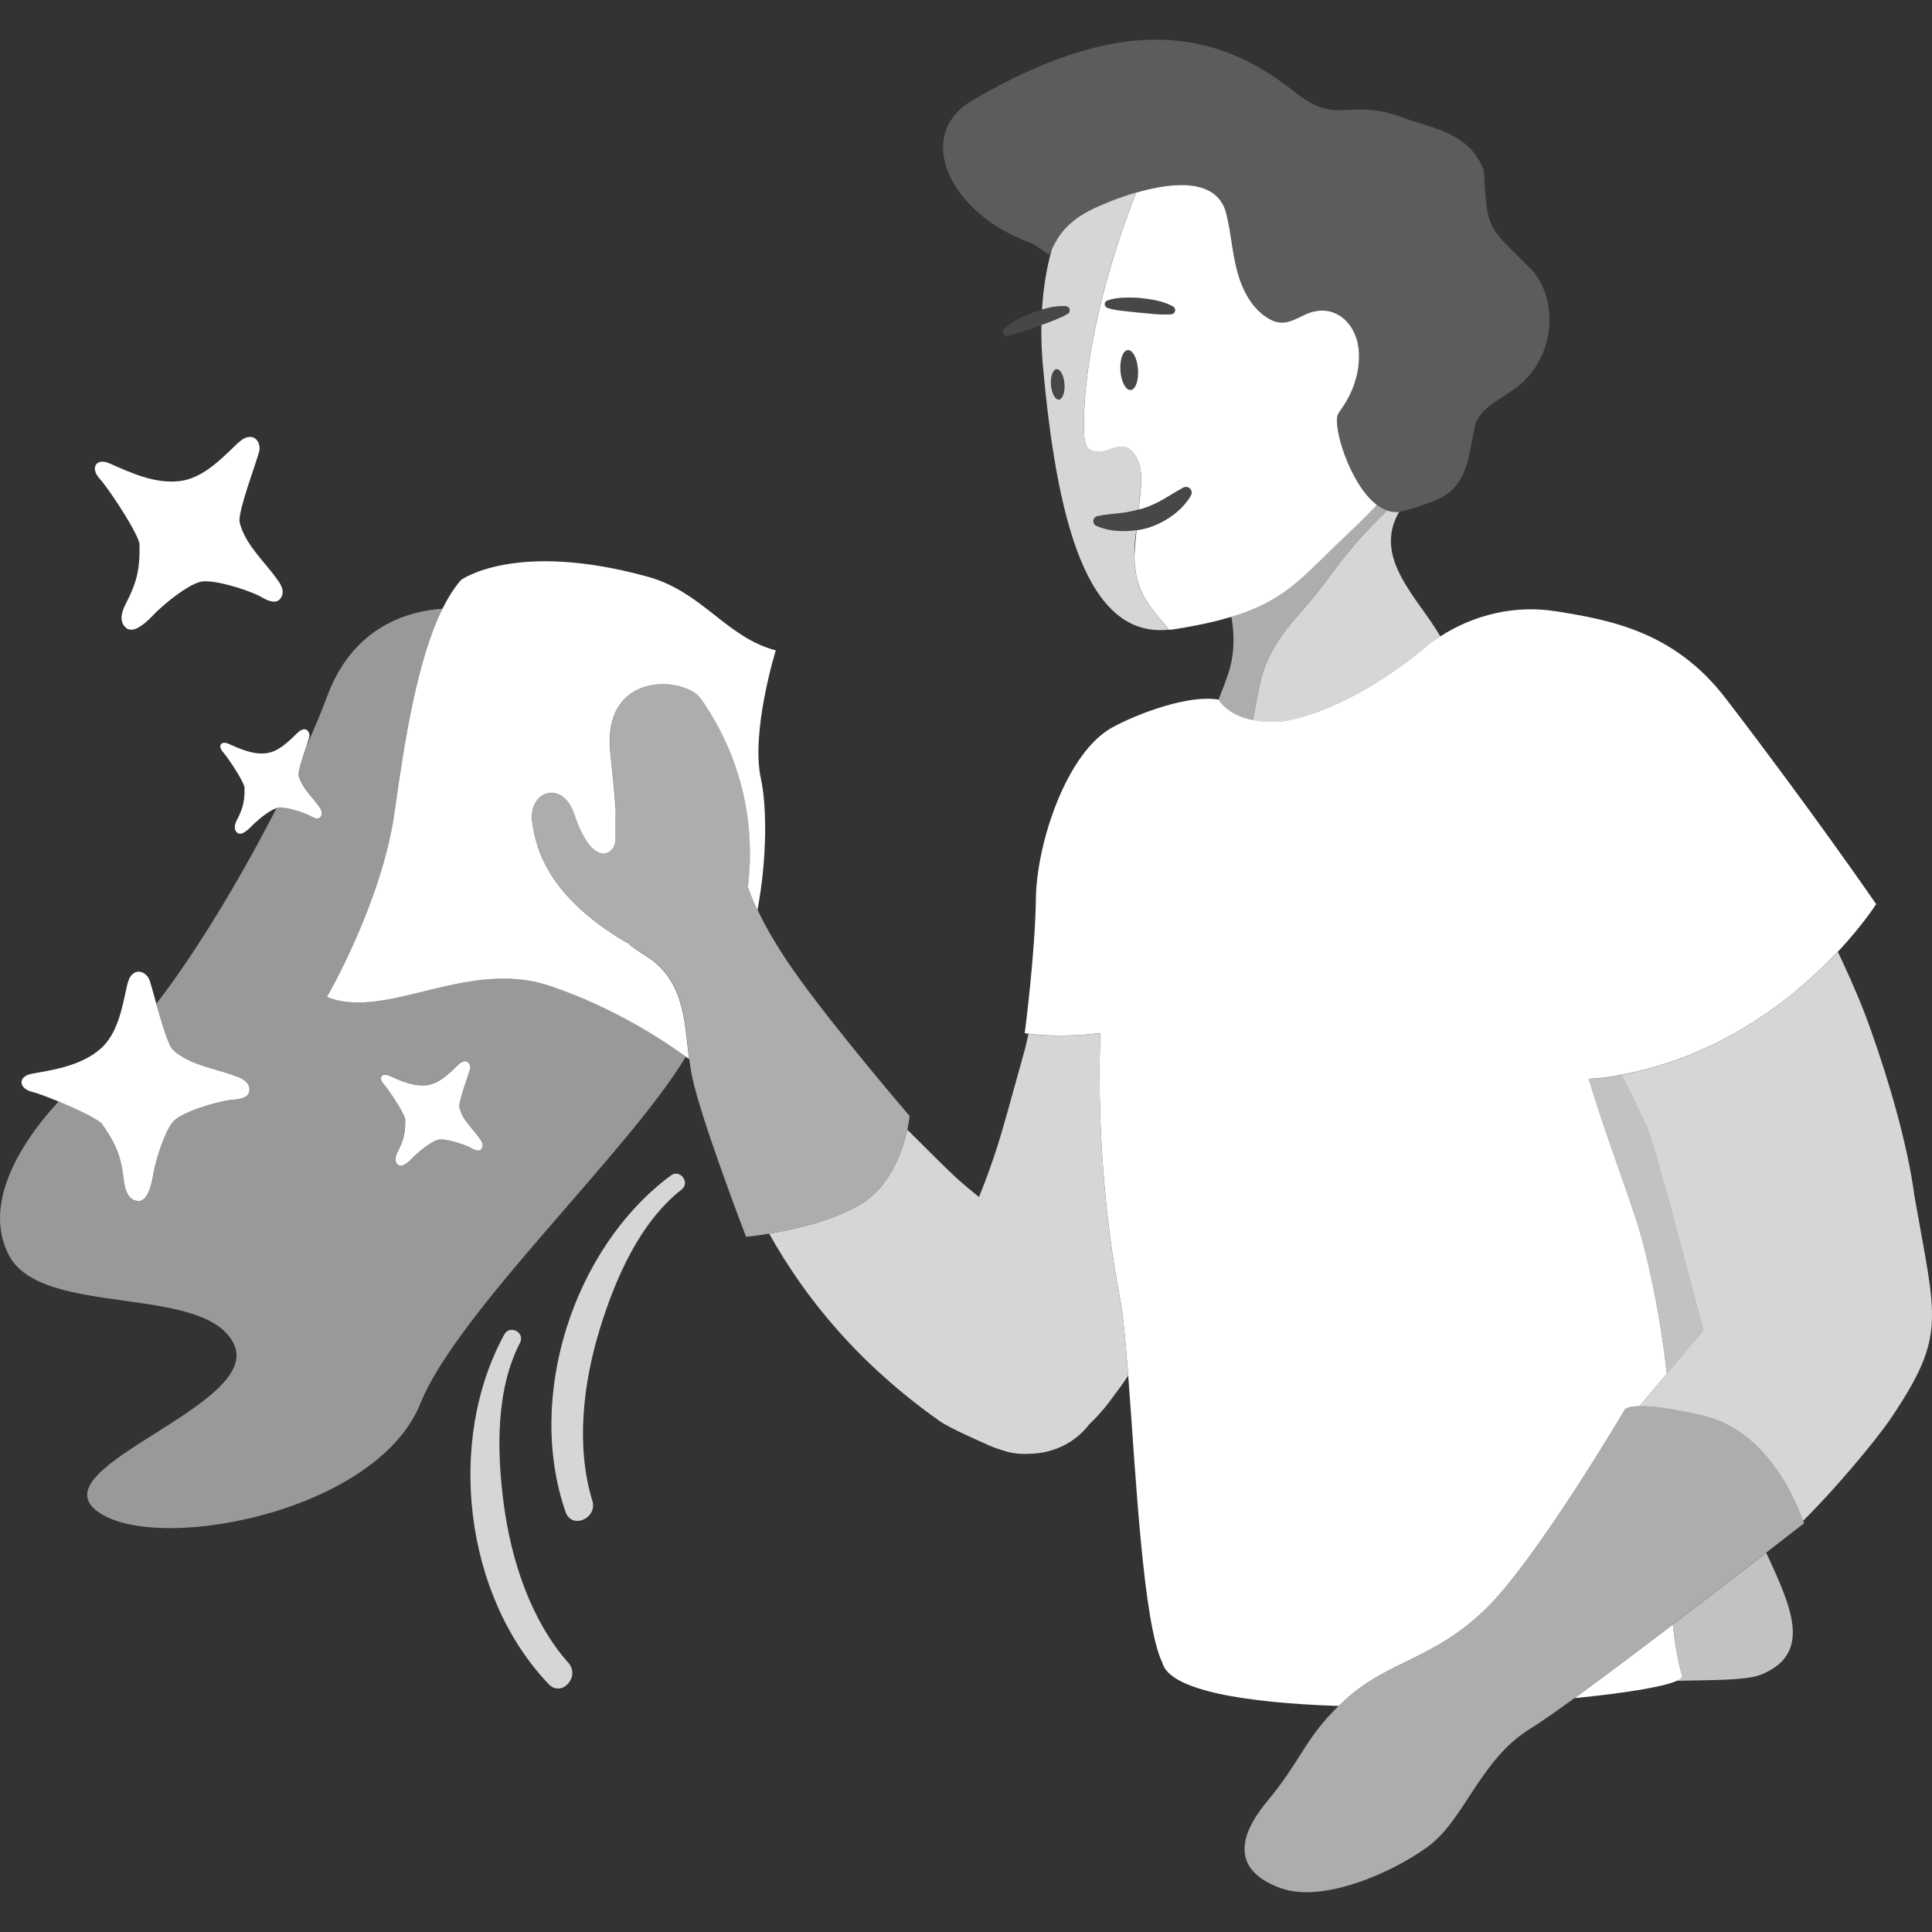
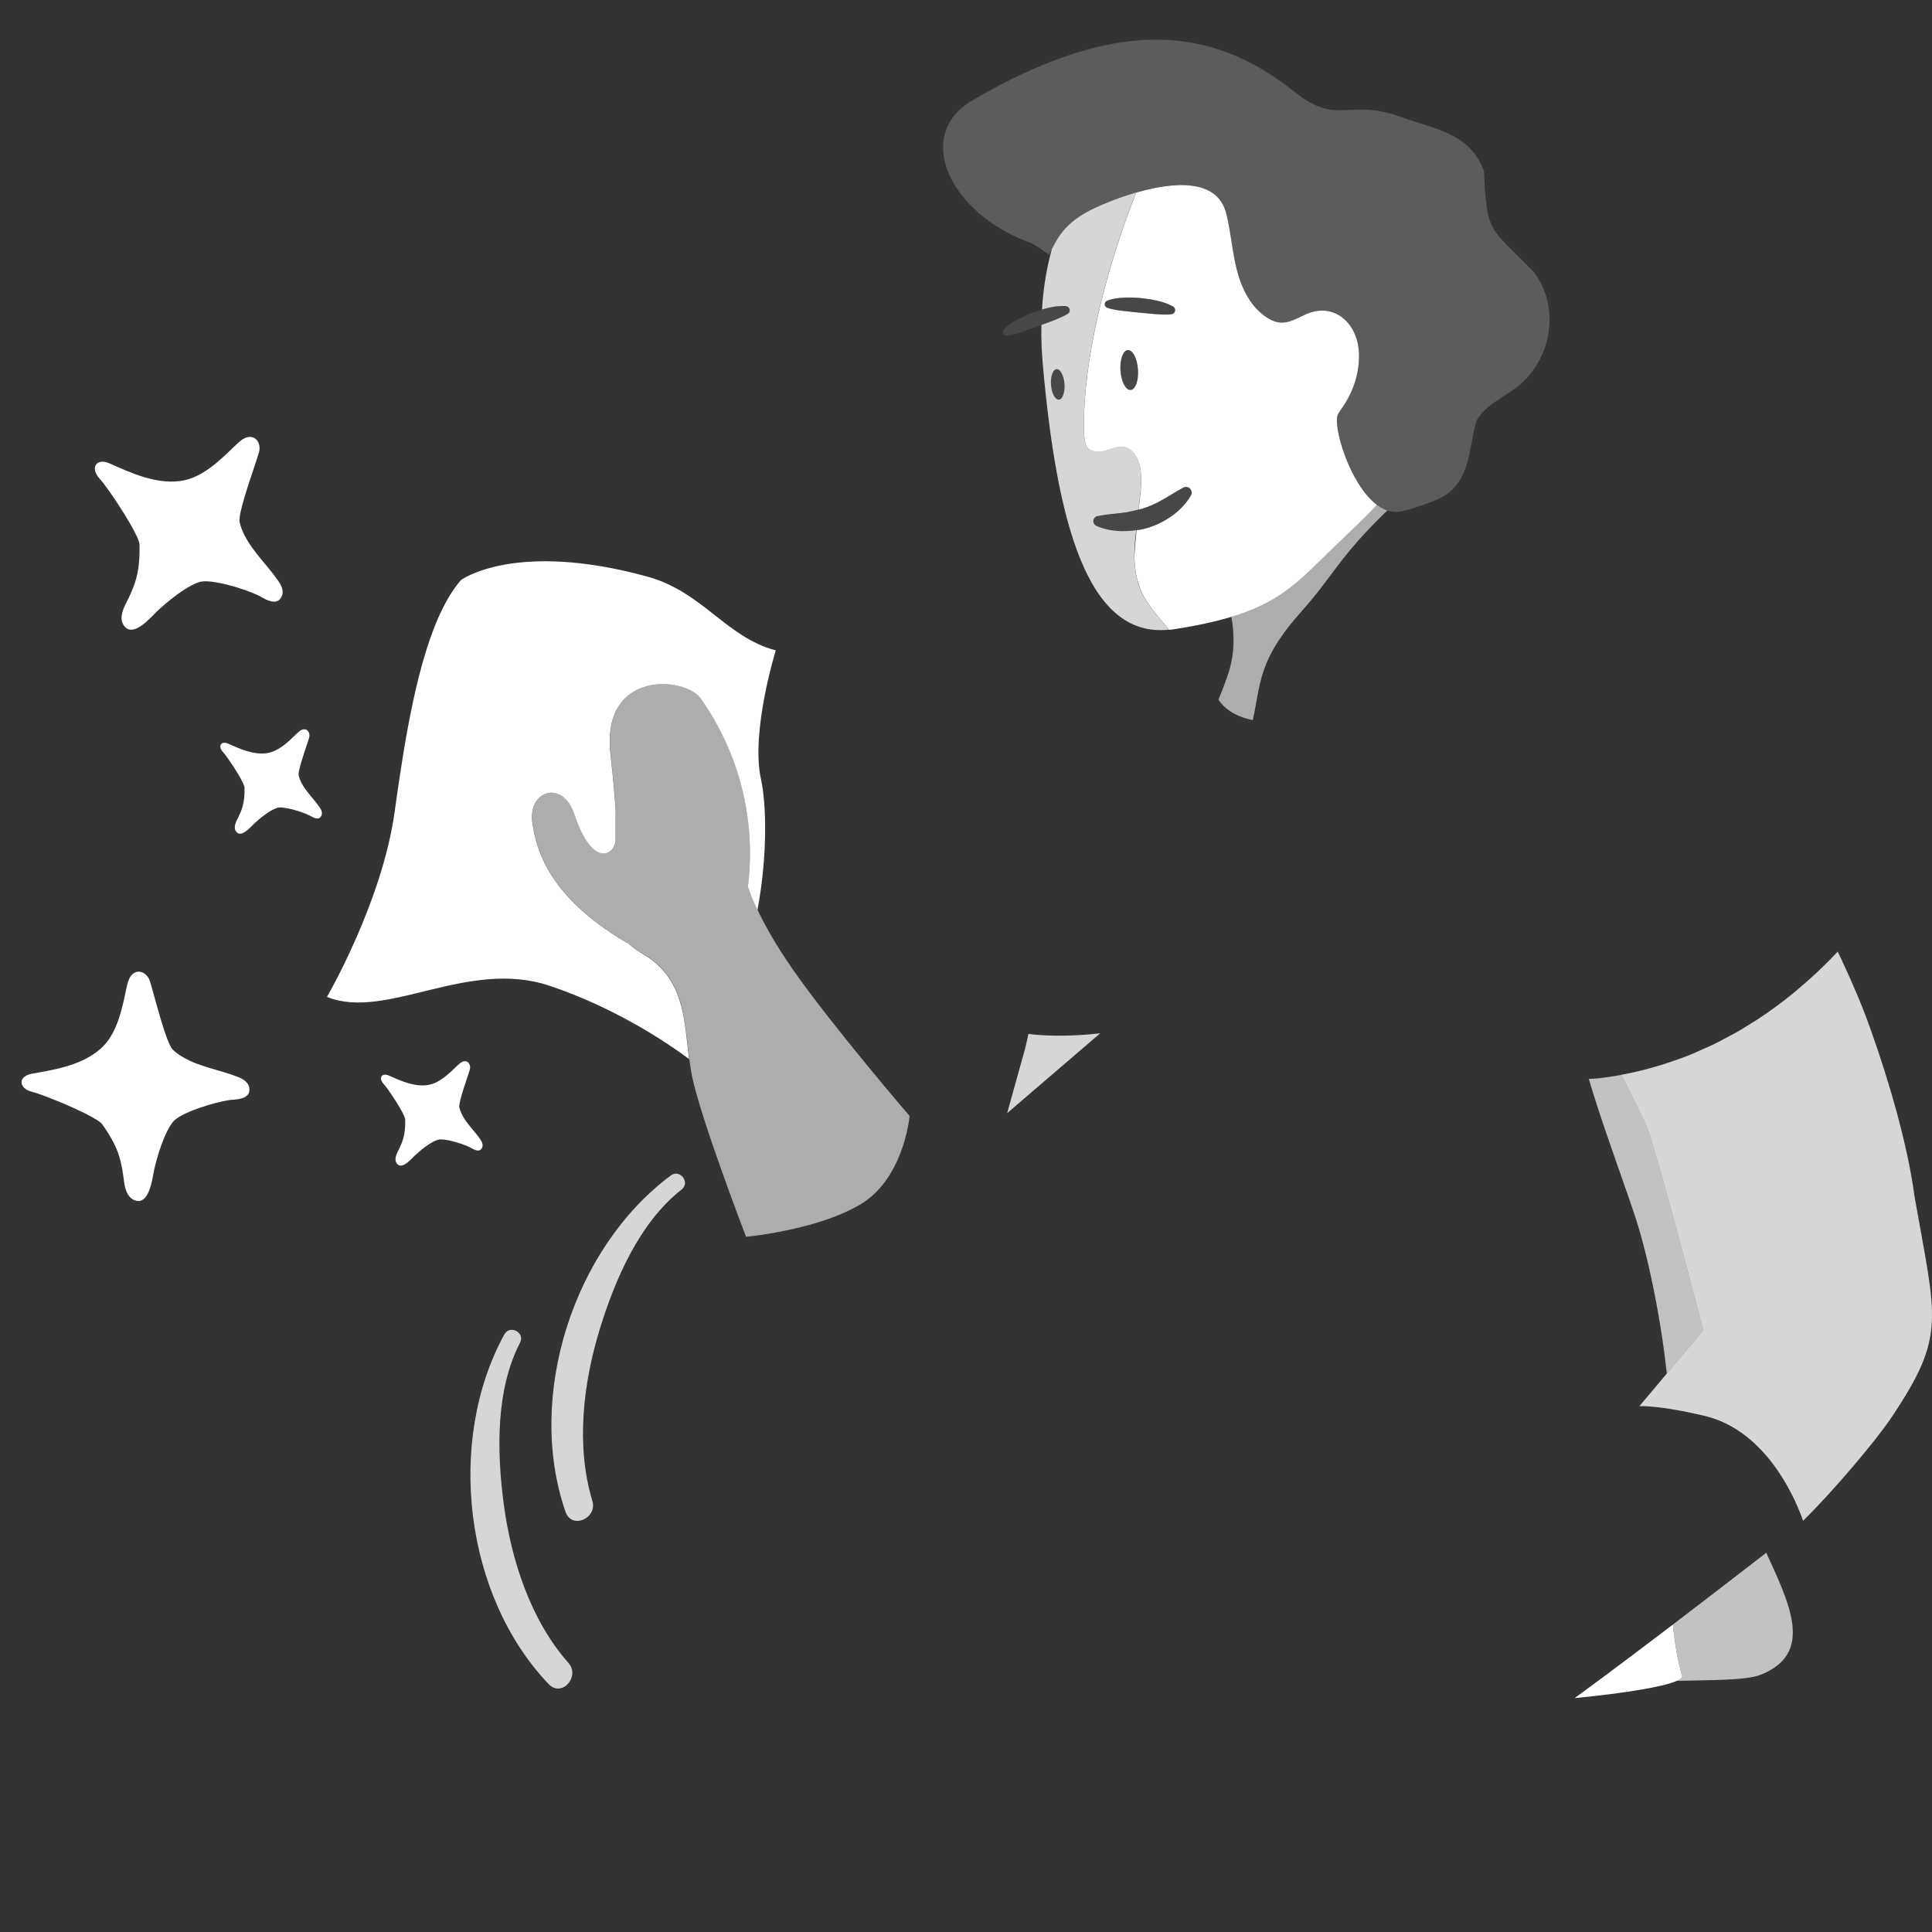
<svg xmlns="http://www.w3.org/2000/svg" viewBox="0 0 300 300">
  <rect x="0" y="0" width="300" height="300" fill="#333333" stroke="none" />
  <g fill="#fff">
-     <path d="m 50.79 154.79 s 8.58 -14.76 10.51 -28.75 c 1.57 -11.44 3.57 -23.76 7.43 -31.52 -5.11 .33 -13.85 2.59 -17.93 13.6 -.84 2.28 -1.92 4.87 -3.17 7.64 -.54 1.62 -1.36 4.04 -1.23 4.65 .08 .37 .22 .72 .39 1.07 .7 1.41 2 2.62 2.86 3.88 .17 .25 .63 .93 .14 1.51 -.12 .14 -.28 .21 -.44 .22 -.5 .03 -1.1 -.38 -1.26 -.47 -1.27 -.64 -4.12 -1.47 -5.05 -1.19 -.03 .01 -.06 .03 -.09 .04 -5.48 10.69 -12.41 22.31 -18.67 30.39 .81 2.91 1.85 6.45 2.58 7.15 .51 .49 1.09 .88 1.71 1.23 2.53 1.44 5.78 1.94 8.38 2.99 .52 .21 1.93 .78 1.78 2.18 -.04 .35 -.21 .6 -.46 .79 -.73 .57 -2.08 .55 -2.42 .59 -2.61 .34 -7.84 2 -8.97 3.4 -1.4 1.73 -2.48 5.46 -2.95 7.52 -.16 .72 -.55 4.15 -1.95 4.68 -.13 .05 -.25 .11 -.4 .11 -2.2 -.07 -2.28 -2.94 -2.44 -4.01 -.33 -2.29 -.79 -3.74 -1.61 -5.28 -.44 -.81 -.95 -1.65 -1.66 -2.65 -.53 -.75 -3.86 -2.33 -6.77 -3.53 -7.02 7.64 -11.53 16.65 -7.69 23.93 5.11 9.71 30.52 4.34 34.93 13.79 s -30.08 18.9 -21.39 25.8 c 8.68 6.9 43.42 .51 50.32 -16.6 5.77 -14.33 32.31 -39.03 41.24 -53.89 -2.71 -1.99 -10.87 -7.59 -21.21 -11.02 -12.75 -4.22 -25.32 5.48 -34.5 1.75 z m 23.92 23.62 c -.12 .14 -.28 .21 -.44 .22 -.5 .03 -1.1 -.38 -1.26 -.47 -1.27 -.64 -4.12 -1.47 -5.05 -1.19 -1.15 .36 -2.77 1.7 -3.6 2.48 -.29 .27 -1.5 1.7 -2.29 1.51 -.07 -.02 -.15 -.03 -.21 -.07 -.97 -.7 -.14 -2.01 .12 -2.54 .54 -1.13 .78 -1.91 .87 -2.85 .05 -.5 .07 -1.02 .06 -1.69 -.02 -.6 -1.5 -3 -2.55 -4.48 -.33 -.46 -.62 -.84 -.8 -1.04 -.83 -.91 -.29 -1.79 .83 -1.29 1.84 .82 3.83 1.73 5.9 1.48 1.9 -.23 3.45 -1.82 4.74 -3.06 .19 -.18 .52 -.47 .76 -.57 .93 -.36 1.34 .54 1.16 1.18 -.07 .25 -.21 .67 -.37 1.16 -.54 1.62 -1.39 4.12 -1.26 4.74 .08 .37 .22 .72 .39 1.07 .7 1.41 2 2.62 2.86 3.88 .17 .25 .63 .93 .14 1.51 z" opacity=".5" />
    <path d="m 99.45 147.89 c -.01 -.01 -.02 -.02 -.04 -.02 -.17 -.1 -.33 -.2 -.49 -.31 -.08 -.05 -.16 -.11 -.23 -.16 -.47 -.33 -.93 -.69 -1.36 -1.09 l -.01 .07 c -12.55 -7.35 -14.07 -14.93 -14.64 -18.49 -.82 -5.14 4.69 -6.92 6.5 -1.47 2.87 8.66 6.44 6.3 6.41 3.88 -.02 -1.92 .01 -4.48 .01 -4.49 -.16 -2.32 -.41 -5.18 -.81 -8.72 -1.46 -13.11 11.61 -12.07 14.04 -8.6 8.02 11.47 8.09 22.99 7.3 29.22 .26 .76 .72 1.98 1.49 3.6 1.61 -8.66 1.38 -16.53 .54 -20.34 -1.62 -7.34 2.3 -19.98 2.3 -19.98 -7.71 -2.02 -11.36 -9.1 -19.93 -11.45 -20.57 -5.66 -28.94 .52 -28.94 .52 -1.07 1.22 -2.02 2.73 -2.88 4.47 -3.85 7.76 -5.85 20.09 -7.43 31.52 -1.93 14 -10.51 28.75 -10.51 28.75 9.18 3.72 21.76 -5.98 34.5 -1.75 10.34 3.43 18.5 9.03 21.21 11.02 .2 .15 .38 .28 .52 .39 -.78 -6.13 -.65 -12.75 -7.56 -16.55 z" />
-     <path d="m 170.84 160.45 c -4.18 .47 -7.38 .41 -9.37 .27 -.78 -.06 -1.37 -.12 -1.77 -.18 -.23 1.1 -.48 2.18 -.79 3.25 l -2.52 9.06 c -.68 2.4 -1.37 4.81 -2.18 7.15 -.68 1.98 -1.41 3.94 -2.19 5.87 -1.05 -.84 -2.09 -1.71 -3.12 -2.61 -1.33 -1.16 -5.63 -5.46 -8.01 -7.84 -.66 3.09 -2.5 8.77 -7.31 11.62 -4.34 2.57 -10.36 3.9 -14.14 4.53 5.54 9.91 13.75 20.11 26.49 29.11 1.6 1.13 6.83 3.39 6.83 3.39 .92 .46 1.86 .82 2.81 1.1 1.32 .46 2.71 .66 4.16 .58 1.47 -.02 2.92 -.27 4.29 -.79 2.06 -.78 3.8 -2.06 5.13 -3.81 1.35 -1.28 2.7 -2.83 4.01 -4.7 .71 -.91 1.37 -1.86 2.02 -2.83 -.39 -5.16 -.79 -9.46 -1.27 -11.95 -2.69 -14.08 -3.49 -28.8 -3.06 -41.21 z" opacity=".8" />
+     <path d="m 170.84 160.45 c -4.18 .47 -7.38 .41 -9.37 .27 -.78 -.06 -1.37 -.12 -1.77 -.18 -.23 1.1 -.48 2.18 -.79 3.25 l -2.52 9.06 z" opacity=".8" />
    <path d="m 261.19 260.19 c .08 .27 -.23 .54 -.85 .81 4.92 -.14 10.76 -.01 13.13 -.97 8.06 -3.28 4.65 -10.57 .79 -18.92 -3.83 2.97 -9.09 7.03 -14.5 11.15 .3 2.91 .75 5.62 1.43 7.93 z" opacity=".7" />
    <path d="m 246.7 167.52 c 1.59 5.38 3.9 11.83 5.71 17.02 .16 .45 .31 .88 .46 1.31 .09 .26 .19 .53 .27 .79 .24 .7 .47 1.38 .68 2 1.93 5.77 4.02 15.5 5 24.66 2.86 -3.39 5.67 -6.73 5.67 -6.73 s -7.33 -28.32 -8.76 -31.56 c -1.03 -2.38 -2.21 -4.68 -3.39 -6.98 l -.58 -1.12 c -1.14 .2 -2.28 .39 -3.46 .52 -.54 .06 -1.07 .08 -1.6 .1 z" opacity=".7" />
    <path d="m 194.53 111.82 c .58 -2.53 .83 -5.14 1.66 -7.6 1.15 -3.43 3.35 -6.41 5.76 -9.11 5.09 -5.69 5.98 -8.62 13.47 -15.84 -.54 -.19 -1.07 -.48 -1.58 -.85 -.02 -.01 -.03 -.02 -.05 -.03 -.04 .05 -.09 .09 -.13 .13 -2.04 2.19 -4.2 4.16 -6.35 6.23 -5.4 5.2 -8.19 8.62 -16.1 11.01 .5 2.79 .52 5.88 -.53 8.97 -.47 1.39 -.97 2.68 -1.48 3.93 h .01 c 1.29 1.89 3.36 2.77 5.31 3.16 z" opacity=".6" />
-     <path d="m 215.42 79.27 c -7.49 7.22 -8.38 10.15 -13.47 15.84 -2.41 2.7 -4.62 5.67 -5.76 9.11 -.82 2.46 -1.08 5.07 -1.66 7.6 2.66 .53 5.12 .14 5.12 .14 11.33 -2.18 22.18 -11.87 22.18 -11.87 .59 -.45 1.21 -.86 1.83 -1.26 -3.41 -5.97 -10.59 -12.11 -6.41 -19.35 -.63 .08 -1.24 0 -1.82 -.2 z" opacity=".8" />
    <path d="m 169.92 32.35 c 1.47 -.69 3.86 -1.68 6.51 -2.45 5.72 -1.66 12.63 -2.3 14 3.31 .71 2.88 .9 5.87 1.64 8.75 .74 2.87 2.16 5.74 4.66 7.34 .63 .41 1.34 .73 2.09 .78 1.34 .1 2.58 -.65 3.8 -1.22 4.52 -2.1 8.17 1.31 8.39 5.86 .14 3.01 -.82 6 -2.58 8.56 -.23 .33 -.44 .66 -.65 1 -.95 1.59 1.72 10.87 6.01 14.1 .02 .01 .03 .02 .05 .03 .51 .37 1.03 .66 1.58 .85 .59 .2 1.2 .28 1.82 .2 .07 -.01 .14 -.01 .21 -.02 .64 -.15 1.28 -.32 1.89 -.5 .65 -.19 1.27 -.39 1.84 -.6 1.08 -.38 1.99 -.76 2.58 -1.06 4.61 -2.41 4.29 -7.67 5.45 -11.78 1.16 -2.45 4.05 -3.65 6.28 -5.34 5.59 -4.24 6.82 -12.71 2.61 -17.99 -6.94 -7.12 -7.2 -5.8 -7.67 -15.63 -2.17 -5.85 -7.56 -6.47 -12.75 -8.32 -8.48 -3.15 -9.8 1.53 -16.72 -4 -12.59 -10.03 -27.2 -11.91 -49.92 1.33 -9.35 5.45 -3.51 17.67 8.99 22.17 .47 .17 1.47 .82 2.85 1.84 .16 -.29 .31 -.59 .47 -.9 1.05 -2.04 2.26 -4.29 6.57 -6.32 z" opacity=".2" />
-     <path d="m 230.58 249.95 c 7.95 -7.68 21.73 -31.09 21.73 -31.09 s .26 -.48 2.26 -.52 c 1.13 -1.35 2.7 -3.2 4.25 -5.05 -.99 -9.16 -3.07 -18.89 -5 -24.66 -.21 -.62 -.44 -1.3 -.68 -2 -.09 -.26 -.18 -.53 -.27 -.79 -.15 -.43 -.3 -.86 -.46 -1.31 -1.81 -5.19 -4.12 -11.64 -5.71 -17.02 .53 -.02 1.06 -.04 1.6 -.1 1.18 -.13 2.33 -.31 3.46 -.52 l -.01 -.02 c .94 -.17 1.87 -.36 2.78 -.58 .52 -.12 1.03 -.26 1.54 -.4 1.61 -.43 3.17 -.93 4.67 -1.48 .44 -.16 .88 -.31 1.31 -.48 .86 -.34 1.67 -.72 2.5 -1.09 .44 -.2 .91 -.38 1.34 -.59 .81 -.39 1.57 -.81 2.35 -1.23 .41 -.22 .84 -.42 1.24 -.65 .85 -.48 1.64 -.98 2.44 -1.48 .29 -.18 .6 -.35 .88 -.54 2.07 -1.35 3.96 -2.76 5.69 -4.17 l .15 -.12 c .28 -.23 .52 -.45 .79 -.68 1.4 -1.19 2.7 -2.36 3.85 -3.5 .74 -.73 1.44 -1.45 2.09 -2.14 .01 .01 .01 .02 .02 .04 .01 -.01 .02 -.02 .02 -.02 3.91 -4.19 5.92 -7.37 5.92 -7.37 s -9.92 -14.43 -23.39 -31.98 c -7.93 -10.32 -17.84 -12.15 -26.4 -13.5 -6.27 -.99 -12.58 .5 -17.88 3.9 -.62 .4 -1.24 .81 -1.83 1.26 0 0 -10.85 9.7 -22.18 11.87 0 0 -2.46 .39 -5.12 -.14 -1.95 -.39 -4.02 -1.26 -5.31 -3.16 h -.01 c -4.52 -.83 -12.48 2.12 -16.47 4.3 -7.16 3.92 -11.79 18.06 -11.89 26.66 -.11 8.52 -1.73 20.83 -1.73 20.83 s .2 .04 .6 .09 .99 .12 1.77 .18 c 2 .14 5.2 .21 9.37 -.27 -.44 12.41 .37 27.13 3.06 41.21 .48 2.49 .87 6.79 1.27 11.95 1.17 15.36 2.3 38.41 5.29 44.57 1.09 4.36 13.02 6.26 27.38 6.74 .43 -.41 .88 -.84 1.37 -1.27 6.53 -5.78 13.42 -6.02 21.36 -13.7 z" />
    <path d="m 261.19 260.19 c -.68 -2.31 -1.13 -5.01 -1.43 -7.93 -5.38 4.1 -10.9 8.25 -15.25 11.42 7.76 -.76 13.71 -1.73 15.84 -2.67 .62 -.28 .93 -.55 .85 -.81 z" />
    <path d="m 175.13 54.36 c -.76 .06 -1.27 1.49 -1.14 3.2 .12 1.71 .84 3.06 1.59 3 .76 -.06 1.27 -1.49 1.14 -3.2 -.12 -1.71 -.84 -3.06 -1.59 -3 z" opacity=".1" />
    <path d="m 297.29 185.83 c -1.03 -7.95 -4 -18.05 -6.65 -25.49 -1.29 -3.74 -2.85 -7.38 -4.52 -10.97 -.25 -.54 -.49 -1.05 -.74 -1.57 -.01 -.01 -.01 -.02 -.02 -.04 -.64 .69 -1.34 1.41 -2.09 2.14 -1.15 1.14 -2.45 2.32 -3.85 3.5 -.27 .23 -.51 .45 -.79 .68 -.05 .04 -.1 .08 -.15 .12 -1.73 1.41 -3.62 2.82 -5.69 4.17 -.28 .18 -.59 .36 -.88 .54 -.8 .5 -1.59 1.01 -2.44 1.48 -.4 .23 -.83 .43 -1.24 .65 -.77 .42 -1.54 .84 -2.35 1.23 -.43 .21 -.9 .39 -1.34 .59 -.82 .37 -1.64 .75 -2.5 1.09 -.43 .17 -.87 .32 -1.31 .48 -1.51 .55 -3.06 1.05 -4.67 1.48 -.51 .14 -1.02 .28 -1.54 .4 -.91 .22 -1.84 .41 -2.78 .58 l .01 .02 .58 1.12 c 1.18 2.3 2.35 4.61 3.39 6.98 1.43 3.25 8.76 31.56 8.76 31.56 s -2.81 3.34 -5.67 6.73 c -1.56 1.85 -3.12 3.7 -4.25 5.05 1.72 -.04 4.73 .26 9.99 1.47 10.2 2.35 14.63 13.99 15.43 16.33 4.66 -4.57 11.26 -12.36 13.79 -16.14 8.49 -12.73 6.87 -15.07 3.53 -34.16 z" opacity=".8" />
    <path d="m 213.66 78.52 c .04 -.05 .09 -.09 .13 -.13 -4.28 -3.23 -6.95 -12.51 -6.01 -14.1 .2 -.34 .42 -.68 .65 -1 1.77 -2.56 2.72 -5.55 2.58 -8.56 -.22 -4.55 -3.87 -7.97 -8.39 -5.86 -1.22 .57 -2.46 1.31 -3.8 1.22 -.75 -.05 -1.46 -.37 -2.09 -.78 -2.5 -1.6 -3.91 -4.47 -4.66 -7.34 -.74 -2.87 -.93 -5.87 -1.64 -8.75 -1.37 -5.61 -8.28 -4.97 -14 -3.31 -.28 .69 -.55 1.39 -.82 2.11 -2.71 7.17 -5.16 15.73 -6.42 23.71 -.25 1.6 -.45 3.17 -.6 4.7 -.22 2.3 -.32 4.51 -.26 6.59 .02 .82 .07 2.38 .94 2.83 2.62 1.35 5.01 -2.54 7.16 1.11 .78 1.32 .83 2.94 .75 4.47 -.07 1.22 -.26 2.69 -.37 3.7 .22 -.06 .44 -.11 .66 -.18 1.07 -.34 2.1 -.8 3.11 -1.39 1.01 -.57 2.01 -1.23 3.14 -1.84 l .02 -.01 c .43 -.23 .97 -.07 1.2 .36 .15 .28 .14 .61 -.01 .86 -.68 1.18 -1.63 2.19 -2.75 3.03 -1.12 .83 -2.4 1.51 -3.76 1.95 -.64 .2 -1.29 .34 -1.94 .43 -.15 1.52 -.28 2.97 -.33 3.95 .02 1.35 .16 2.7 .52 3.98 .21 .75 .49 1.48 .85 2.18 1.02 1.95 2.65 3.6 4.01 5.35 .19 -.02 .37 -.03 .56 -.06 2.56 -.39 4.74 -.82 6.67 -1.29 .89 -.22 1.7 -.45 2.48 -.68 7.91 -2.38 10.7 -5.81 16.1 -11.01 2.15 -2.07 4.3 -4.04 6.35 -6.23 z m -38.09 -17.96 c -.76 .06 -1.47 -1.29 -1.59 -3 s .39 -3.15 1.14 -3.2 c .76 -.06 1.47 1.29 1.59 3 s -.39 3.15 -1.14 3.2 z m 6.29 -11.75 c -1.73 .13 -3.33 -.13 -4.97 -.26 l -2.45 -.26 c -.82 -.09 -1.64 -.2 -2.48 -.48 -.16 -.06 -.31 -.18 -.38 -.36 -.12 -.31 .04 -.65 .35 -.77 .85 -.32 1.72 -.43 2.58 -.46 .87 -.03 1.73 -.02 2.6 .06 1.72 .19 3.45 .45 5.03 1.3 .19 .11 .32 .3 .34 .53 .02 .36 -.25 .67 -.61 .69 z" />
    <path d="m 176.65 90.25 c -.36 -1.28 -.5 -2.63 -.52 -3.98 .02 -1.53 .14 -2.67 .3 -3.94 -.74 .1 -1.47 .15 -2.2 .14 -1.38 -.02 -2.73 -.25 -3.98 -.81 -.41 -.18 -.59 -.66 -.41 -1.06 .11 -.24 .32 -.41 .57 -.46 h .02 c 1.29 -.27 2.5 -.35 3.67 -.49 .94 -.1 1.83 -.3 2.7 -.54 .18 -1.71 .34 -3.16 .37 -3.7 .09 -1.53 .03 -3.15 -.75 -4.47 -2.15 -3.66 -4.54 .23 -7.16 -1.11 -.87 -.45 -.92 -2.01 -.94 -2.83 -.06 -2.07 .04 -4.29 .26 -6.59 .15 -1.53 .35 -3.11 .6 -4.7 1.25 -7.98 3.71 -16.54 6.42 -23.71 .27 -.72 .54 -1.42 .82 -2.11 -2.65 .77 -5.04 1.76 -6.51 2.45 -4.31 2.04 -5.52 4.28 -6.57 6.32 -.8 2.83 -1.33 5.96 -1.54 9.4 1.19 -.35 2.4 -.6 3.68 -.53 .21 .02 .42 .13 .54 .33 .18 .31 .07 .71 -.25 .89 -1.32 .76 -2.7 1.21 -4.06 1.71 -.01 .53 -.01 1.07 -.01 1.61 .01 1.9 .17 3.85 .22 4.47 2.14 23.94 6.72 42.62 19.57 41.23 -1.36 -1.75 -2.99 -3.4 -4.01 -5.35 -.36 -.7 -.64 -1.43 -.85 -2.18 z m -12.23 -28.2 c -.58 .04 -1.12 -.99 -1.22 -2.29 -.1 -1.31 .3 -2.4 .87 -2.44 .58 -.04 1.12 .99 1.22 2.29 .1 1.31 -.3 2.4 -.87 2.45 z" opacity=".8" />
    <path d="m 164.08 57.31 c -.58 .04 -.97 1.14 -.87 2.44 .1 1.31 .64 2.34 1.22 2.29 .58 -.04 .97 -1.14 .87 -2.45 s -.64 -2.34 -1.22 -2.29 z" opacity=".1" />
    <path d="m 182.13 47.59 c -1.57 -.85 -3.31 -1.11 -5.03 -1.3 -.86 -.08 -1.73 -.09 -2.6 -.06 s -1.73 .14 -2.58 .46 c -.31 .12 -.46 .46 -.35 .77 .07 .17 .21 .3 .38 .36 .84 .28 1.66 .39 2.48 .48 l 2.45 .26 c 1.64 .13 3.25 .39 4.97 .26 .36 -.02 .63 -.34 .61 -.69 -.02 -.23 -.16 -.43 -.34 -.53 z" opacity=".1" />
    <path d="m 166.03 47.87 c -.11 -.2 -.32 -.32 -.54 -.33 -1.27 -.07 -2.49 .18 -3.68 .53 -.48 .14 -.95 .3 -1.42 .46 -.81 .3 -1.6 .67 -2.37 1.06 -.77 .4 -1.5 .87 -2.13 1.53 -.23 .24 -.22 .62 .02 .84 .13 .13 .32 .18 .49 .16 .88 -.11 1.67 -.36 2.45 -.64 l 2.33 -.82 c .18 -.07 .36 -.13 .54 -.2 1.36 -.5 2.73 -.95 4.06 -1.71 .31 -.18 .43 -.57 .25 -.89 z" opacity=".1" />
    <path d="m 174.1 79.65 c -1.17 .14 -2.38 .22 -3.67 .49 h -.02 c -.24 .05 -.46 .22 -.57 .46 -.18 .41 0 .88 .41 1.06 1.25 .56 2.6 .79 3.98 .81 .72 .01 1.46 -.04 2.2 -.14 .01 0 .02 0 .03 -.01 .65 -.09 1.3 -.23 1.94 -.43 1.36 -.43 2.64 -1.12 3.76 -1.95 1.12 -.84 2.07 -1.85 2.75 -3.03 .15 -.26 .16 -.58 .01 -.86 -.23 -.43 -.77 -.59 -1.2 -.36 l -.02 .01 c -1.13 .61 -2.13 1.27 -3.14 1.84 -1 .59 -2.03 1.05 -3.11 1.39 -.21 .07 -.44 .12 -.66 .18 0 0 0 0 -.01 0 -.87 .24 -1.76 .44 -2.7 .54 z" opacity=".1" />
    <path d="m 140.89 175.41 c .28 -1.28 .35 -2.12 .35 -2.12 s -11.94 -13.9 -18.05 -22.64 c -2.71 -3.87 -4.45 -7.03 -5.55 -9.35 -.77 -1.63 -1.23 -2.85 -1.49 -3.6 .79 -6.23 .73 -17.75 -7.3 -29.22 -2.43 -3.47 -15.5 -4.51 -14.04 8.6 .4 3.54 .65 6.4 .81 8.72 0 .01 -.03 2.57 -.01 4.49 .02 2.42 -3.54 4.78 -6.41 -3.88 -1.81 -5.45 -7.32 -3.67 -6.5 1.47 .57 3.56 2.09 11.15 14.64 18.49 l .01 -.07 c .43 .41 .89 .76 1.36 1.09 .07 .05 .15 .11 .23 .16 .16 .11 .33 .21 .49 .31 .01 .01 .02 .02 .04 .02 6.91 3.8 6.78 10.43 7.56 16.55 .11 .89 .25 1.78 .42 2.64 1.39 6.77 8.4 24.98 8.4 24.98 s 1.44 -.13 3.59 -.49 c 3.79 -.63 9.8 -1.96 14.14 -4.53 4.82 -2.85 6.65 -8.53 7.31 -11.62 z" opacity=".6" />
-     <path d="m 264.56 219.8 c -5.26 -1.21 -8.27 -1.5 -9.99 -1.47 -2 .04 -2.26 .52 -2.26 .52 s -13.78 23.41 -21.73 31.09 -14.84 7.92 -21.36 13.7 c -.5 .44 -.94 .86 -1.37 1.27 -5.21 5.05 -5.83 8.48 -11.06 14.77 -5.66 6.8 -4.22 11.25 2.13 13.53 s 16.99 -2.23 22.77 -6.44 8.05 -13.5 15.97 -18.37 c 1.48 -.91 3.9 -2.6 6.85 -4.74 4.36 -3.16 9.87 -7.31 15.25 -11.42 5.41 -4.12 10.67 -8.19 14.5 -11.15 3.55 -2.75 5.87 -4.56 5.87 -4.56 s -.05 -.15 -.14 -.42 c -.8 -2.35 -5.23 -13.99 -15.43 -16.33 z" opacity=".6" />
    <path d="m 16.95 76.25 c 1.94 2.74 4.68 7.17 4.71 8.28 .03 1.23 -.01 2.21 -.11 3.13 -.18 1.74 -.61 3.19 -1.61 5.27 -.47 .98 -2.01 3.4 -.22 4.68 .12 .09 .26 .1 .39 .14 1.46 .35 3.69 -2.28 4.23 -2.79 1.54 -1.45 4.52 -3.93 6.65 -4.59 1.72 -.53 6.98 1.01 9.33 2.19 .3 .15 1.42 .92 2.34 .86 .31 -.02 .6 -.14 .82 -.4 .91 -1.08 .06 -2.34 -.26 -2.8 -1.58 -2.32 -3.99 -4.56 -5.28 -7.16 -.31 -.64 -.58 -1.29 -.73 -1.97 -.25 -1.15 1.33 -5.77 2.33 -8.76 .3 -.91 .56 -1.69 .69 -2.15 .33 -1.2 -.44 -2.85 -2.15 -2.18 -.45 .17 -1.07 .72 -1.41 1.05 -2.39 2.3 -5.24 5.23 -8.75 5.65 -3.81 .46 -7.5 -1.23 -10.9 -2.74 -2.08 -.93 -3.08 .7 -1.54 2.38 .34 .37 .87 1.07 1.48 1.93 z" />
    <path d="m 15.86 174.56 c .72 1.01 1.22 1.84 1.66 2.65 .83 1.54 1.28 2.99 1.61 5.28 .16 1.07 .24 3.94 2.44 4.01 .15 .01 .27 -.06 .4 -.11 1.4 -.53 1.79 -3.96 1.95 -4.68 .47 -2.06 1.55 -5.79 2.95 -7.52 1.13 -1.4 6.36 -3.06 8.97 -3.4 .34 -.04 1.69 -.03 2.42 -.59 .25 -.19 .42 -.45 .46 -.79 .16 -1.4 -1.26 -1.97 -1.78 -2.18 -2.6 -1.04 -5.86 -1.55 -8.38 -2.99 -.62 -.35 -1.2 -.74 -1.71 -1.23 -.73 -.7 -1.76 -4.24 -2.58 -7.15 -.14 -.5 -.27 -.98 -.39 -1.42 -.26 -.93 -.48 -1.71 -.63 -2.17 -.39 -1.18 -1.96 -2.12 -3.01 -.61 -.27 .39 -.48 1.19 -.58 1.66 -.7 3.24 -1.42 7.27 -4.1 9.58 -2.91 2.51 -6.91 3.18 -10.57 3.82 -2.25 .39 -2.16 2.3 .05 2.84 .49 .12 1.32 .4 2.3 .78 .55 .21 1.15 .45 1.76 .7 2.91 1.2 6.24 2.79 6.77 3.53 z" />
    <path d="m 48.07 126.62 c .16 .08 .77 .5 1.26 .47 .17 -.01 .32 -.07 .44 -.22 .49 -.58 .03 -1.26 -.14 -1.51 -.85 -1.26 -2.16 -2.47 -2.86 -3.88 -.17 -.34 -.31 -.7 -.39 -1.07 -.13 -.61 .69 -3.03 1.23 -4.65 .01 -.03 .02 -.06 .03 -.09 .17 -.49 .3 -.91 .37 -1.16 .18 -.65 -.24 -1.54 -1.16 -1.18 -.24 .09 -.58 .39 -.76 .57 -1.29 1.24 -2.84 2.83 -4.74 3.06 -2.06 .25 -4.06 -.66 -5.9 -1.48 -1.13 -.5 -1.67 .38 -.83 1.29 .18 .2 .47 .58 .8 1.04 1.05 1.48 2.53 3.88 2.55 4.48 .02 .67 -.01 1.2 -.06 1.69 -.1 .94 -.33 1.73 -.87 2.85 -.26 .53 -1.09 1.84 -.12 2.54 .06 .05 .14 .06 .21 .07 .79 .19 2 -1.24 2.29 -1.51 .81 -.76 2.37 -2.06 3.51 -2.45 .03 -.01 .06 -.03 .09 -.04 .93 -.29 3.78 .55 5.05 1.19 z" />
    <path d="m 71.72 173.02 c -.17 -.34 -.31 -.7 -.39 -1.07 -.13 -.62 .72 -3.12 1.26 -4.74 .17 -.49 .3 -.91 .37 -1.16 .18 -.65 -.24 -1.54 -1.16 -1.18 -.24 .09 -.58 .39 -.76 .57 -1.29 1.24 -2.84 2.83 -4.74 3.06 -2.06 .25 -4.06 -.66 -5.9 -1.48 -1.13 -.5 -1.67 .38 -.83 1.29 .18 .2 .47 .58 .8 1.04 1.05 1.48 2.53 3.88 2.55 4.48 .02 .67 -.01 1.2 -.06 1.69 -.1 .94 -.33 1.73 -.87 2.85 -.26 .53 -1.09 1.84 -.12 2.54 .06 .05 .14 .06 .21 .07 .79 .19 2 -1.24 2.29 -1.51 .83 -.78 2.45 -2.13 3.6 -2.48 .93 -.29 3.78 .55 5.05 1.19 .16 .08 .77 .5 1.26 .47 .17 -.01 .32 -.07 .44 -.22 .49 -.58 .03 -1.26 -.14 -1.51 -.85 -1.26 -2.16 -2.47 -2.86 -3.88 z" />
    <path d="m 104.16 182.53 c -15.13 11.25 -22.55 34.34 -16.34 52.24 .96 2.77 4.99 1 4.16 -1.72 -2.59 -8.51 -1.42 -18.31 1.16 -26.69 2.37 -7.71 6.17 -16.54 12.69 -21.64 1.4 -1.09 -.24 -3.25 -1.67 -2.19 z" opacity=".8" />
    <path d="m 78.21 233.46 c -1.05 -8 -1.27 -17.61 2.54 -24.96 .82 -1.58 -1.57 -2.85 -2.43 -1.3 -9.07 16.52 -6.23 40.6 6.88 54.31 2.03 2.12 4.95 -1.16 3.06 -3.3 -5.89 -6.66 -8.91 -16.06 -10.05 -24.75 z" opacity=".8" />
  </g>
</svg>